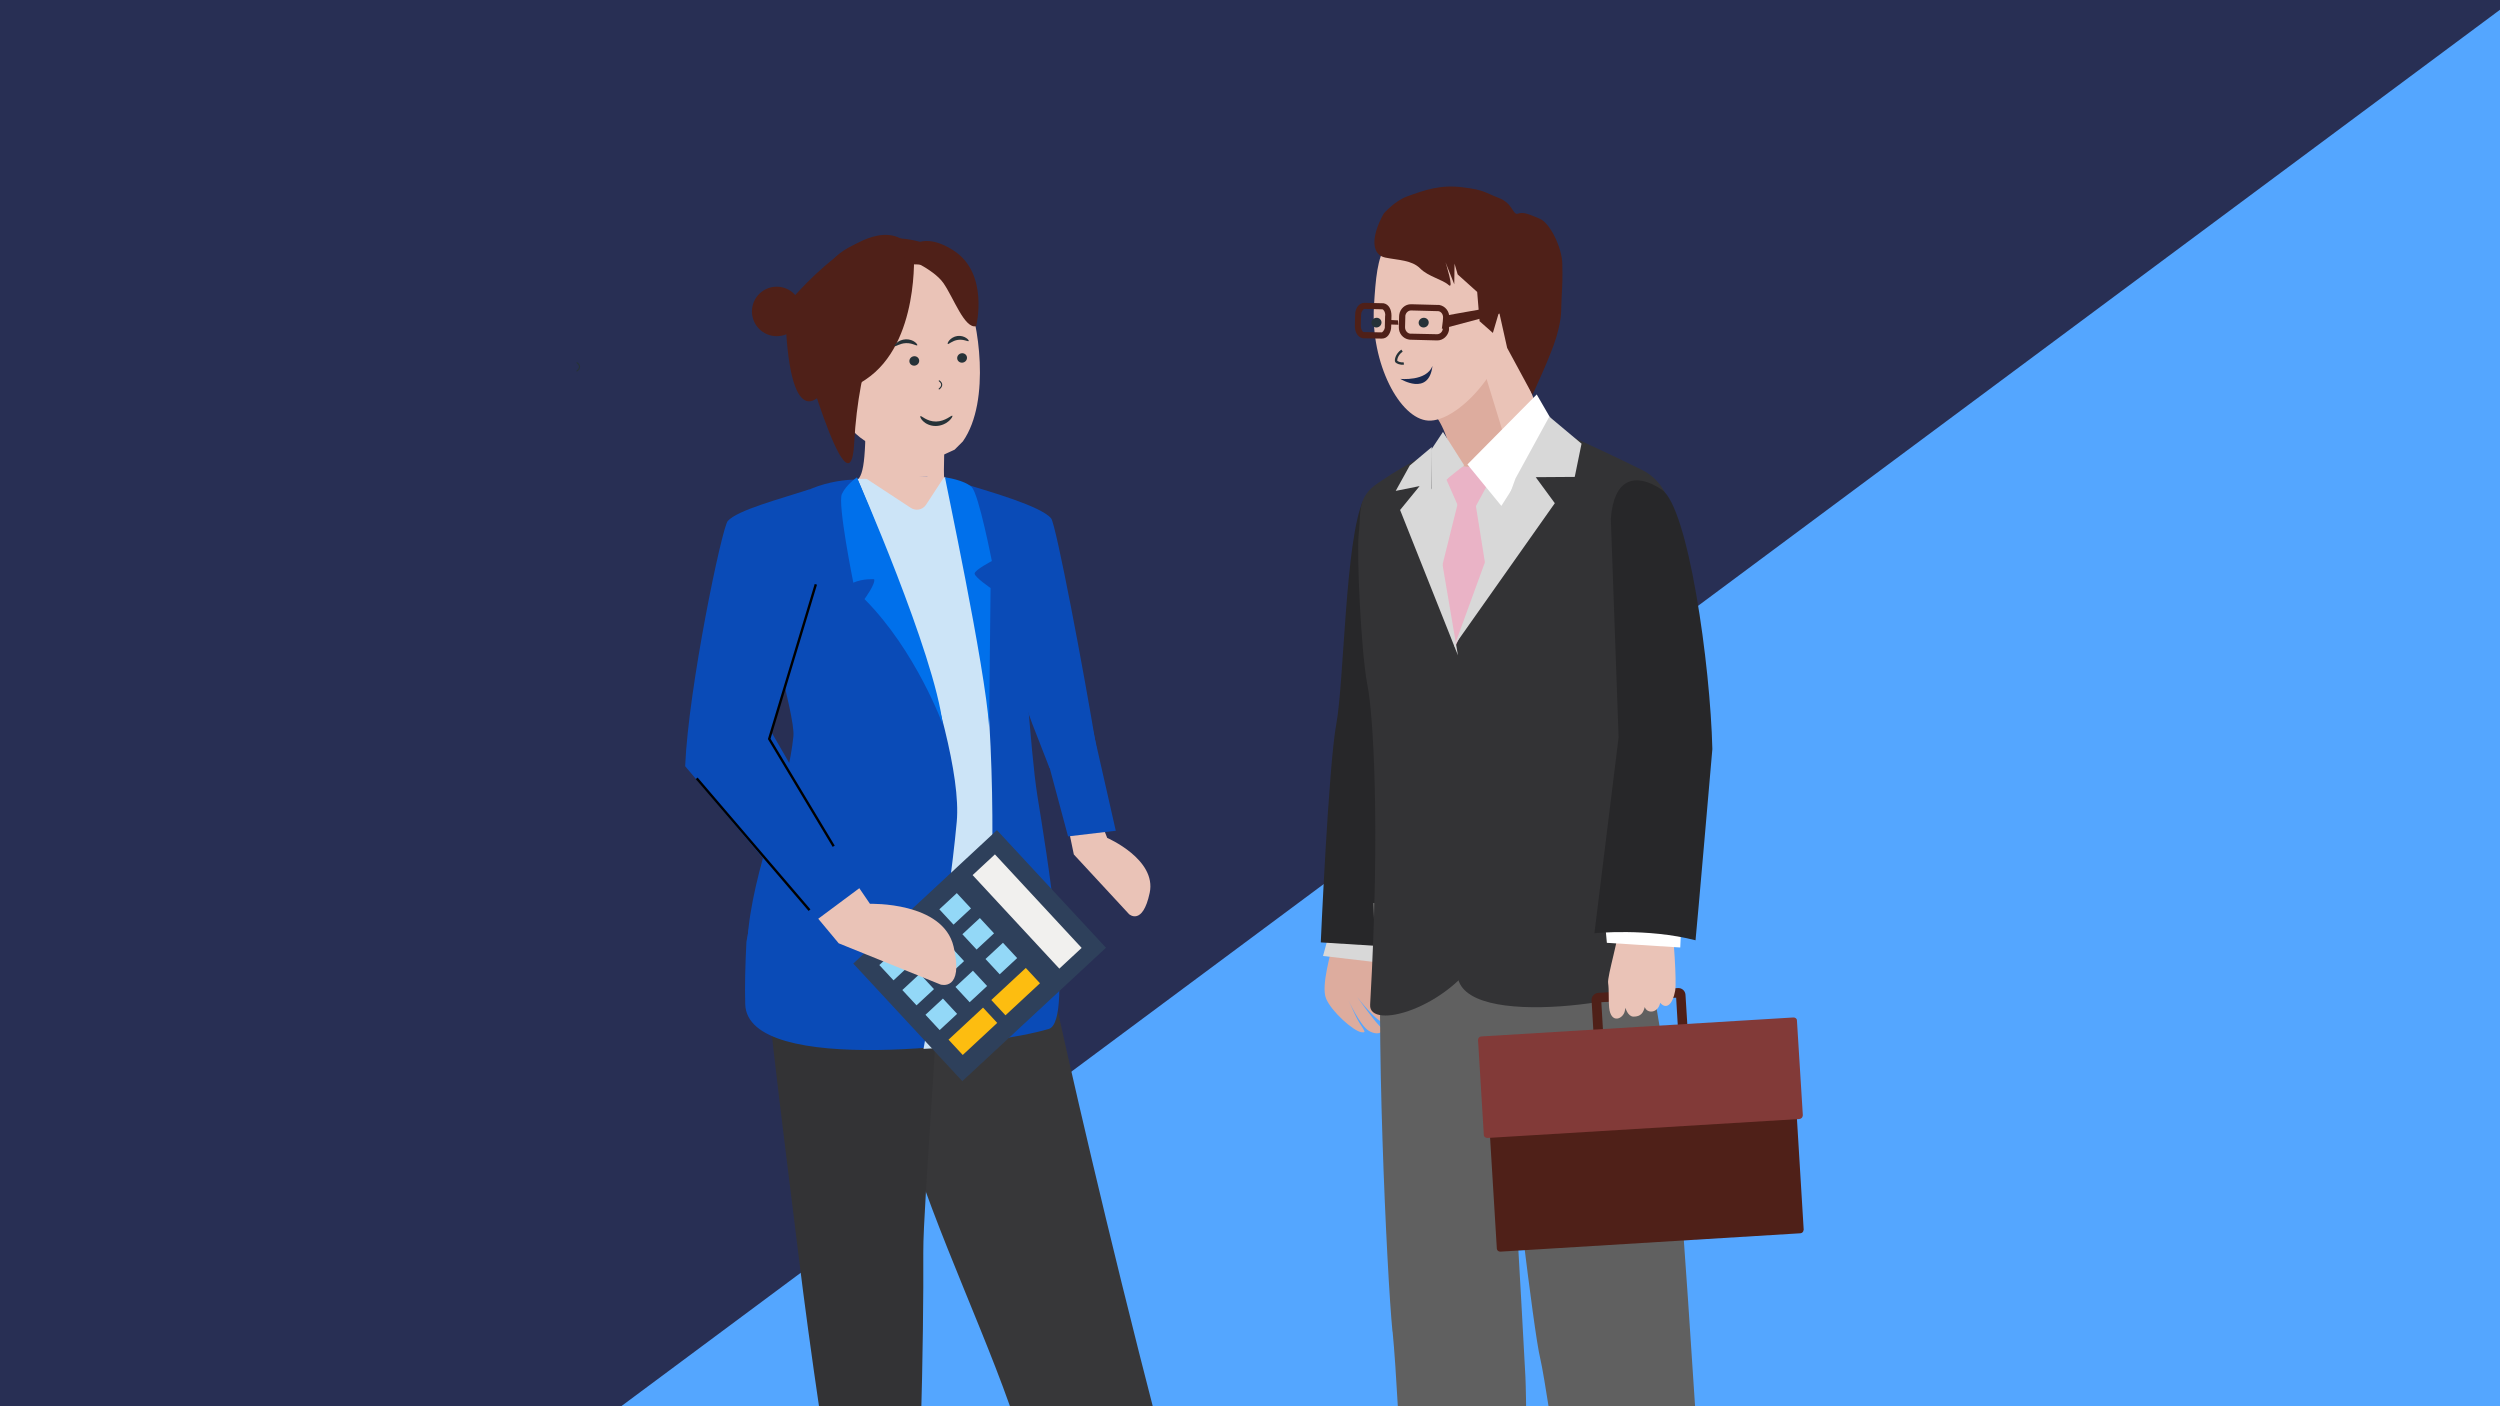
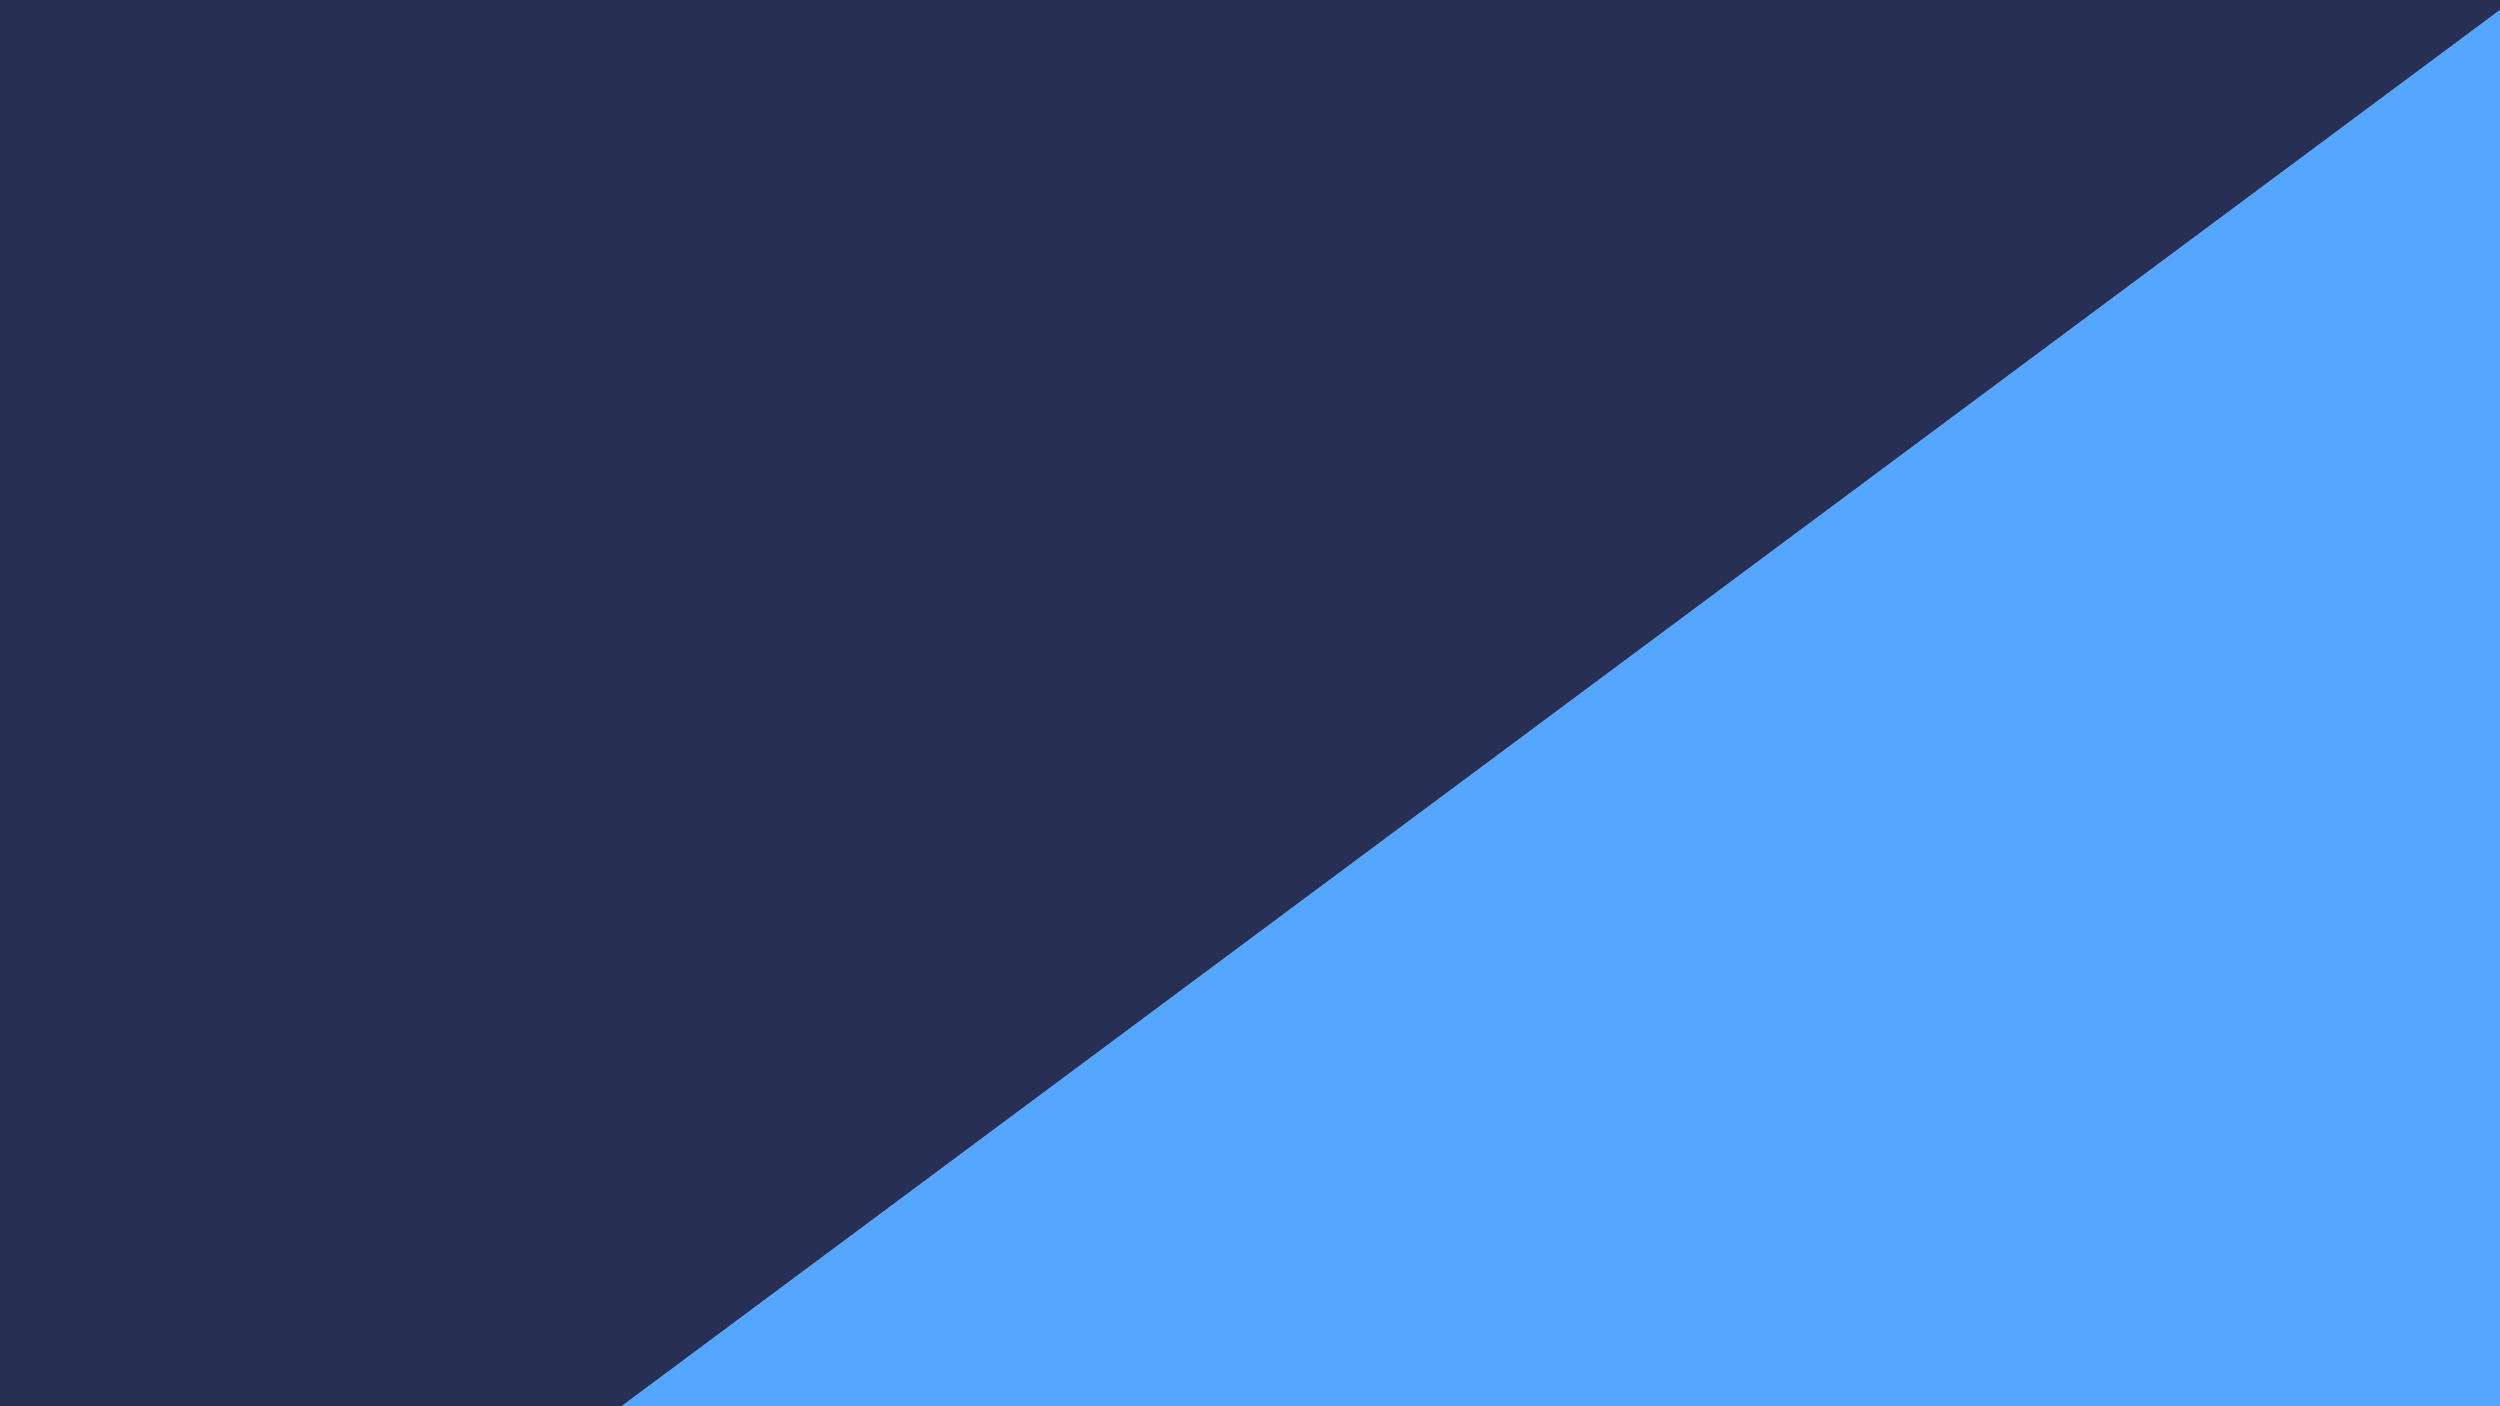
<svg xmlns="http://www.w3.org/2000/svg" width="1040" height="585" viewBox="0 0 1040 585" fill="none">
  <rect x="0" y="0" width="1040" height="585" fill="#808080" stroke="none" />
  <g clip-path="url(#clip0_3928_140871)">
    <rect width="1040" height="585" fill="#282F54" />
    <path d="M154 662.613V663.046H1042V3H1041.42L154 662.613Z" fill="#54A6FF" />
    <g clip-path="url(#clip1_3928_140871)">
      <path d="M394.909 211.524C395.05 211.586 381.25 218.757 370.874 215.913C361.115 213.246 354.736 200.581 354.868 200.555C359.006 199.733 360.197 194.046 360.109 169.608L361.98 169.979L393.4 176.205C393.4 176.205 392.685 186.106 392.668 195.432C392.65 203.257 393.118 210.685 394.909 211.524Z" fill="#EAC3B7" />
      <path d="M356.637 166.861C356.637 166.861 344.725 154.4 340.102 142.618C336.793 134.21 334.728 100.985 368.116 99.095C368.116 99.095 377.733 98.123 387.801 102.327C395.804 105.666 408.051 113.906 402.36 144.411L401.327 154.532L356.645 166.861H356.637Z" fill="#4F2018" />
      <path d="M392.752 189.068C392.752 189.068 354.157 194.805 348.404 166.429C342.66 138.043 332.928 120.212 361.657 112.669C390.386 105.127 398.23 114.807 402.448 123.815C406.665 132.824 412.512 166.591 400.548 183.63L397.103 187.074L392.752 189.068Z" fill="#EAC3B7" />
      <path d="M380.157 104.505C380.157 104.505 382.72 142.768 360.185 157.84C337.649 172.912 341.723 163.784 341.723 163.784C341.723 163.784 327.893 182.814 326.586 127.618C326.586 127.618 364.501 80.552 380.157 104.505Z" fill="#4F2018" />
      <path d="M375.895 106.703C375.895 106.703 388.202 111.681 392.442 117.735C396.683 123.798 401.261 136.93 406.085 135.694C406.085 135.694 411.593 113.737 396.627 104.179C380.764 94.048 375.895 106.694 375.895 106.694V106.703Z" fill="#4F2018" />
      <path d="M402.262 148.641C402.377 149.719 401.574 150.708 400.445 150.858C399.315 151.008 398.309 150.249 398.195 149.171C398.08 148.094 398.883 147.105 400.012 146.954C401.142 146.804 402.148 147.564 402.262 148.641Z" fill="#263238" />
      <path d="M382.375 149.887C382.49 150.964 381.687 151.953 380.558 152.104C379.428 152.254 378.422 151.494 378.308 150.417C378.193 149.339 378.996 148.35 380.125 148.2C381.255 148.05 382.26 148.809 382.375 149.887Z" fill="#263238" />
      <path d="M403.004 141.867C402.774 142.238 400.886 141.028 398.495 141.39C396.113 141.699 394.586 143.377 394.269 143.077C394.119 142.945 394.304 142.291 394.957 141.54C395.61 140.799 396.783 139.986 398.266 139.774C399.748 139.571 401.098 140.03 401.918 140.587C402.757 141.134 403.101 141.717 402.995 141.876L403.004 141.867Z" fill="#263238" />
      <path d="M381.59 143.651C381.308 143.996 379.428 142.627 376.869 142.75C374.311 142.821 372.484 144.314 372.193 143.987C372.043 143.837 372.325 143.227 373.111 142.556C373.896 141.876 375.228 141.214 376.834 141.152C378.44 141.099 379.799 141.673 380.611 142.291C381.431 142.918 381.722 143.501 381.59 143.66V143.651Z" fill="#263238" />
      <path d="M382.882 173.127C383.259 172.76 385.535 175.416 389.398 175.354C393.273 175.309 395.844 172.597 396.181 172.953C396.355 173.085 395.988 173.997 394.832 175.058C393.708 176.096 391.663 177.189 389.305 177.214C386.941 177.25 385.025 176.217 384.008 175.214C382.953 174.199 382.693 173.284 382.876 173.146L382.872 173.12L382.882 173.127Z" fill="#263238" />
      <path d="M390.686 162.021C390.686 162.021 390.642 162.021 390.625 162.013C390.501 161.977 390.43 161.845 390.466 161.721C390.483 161.677 390.536 161.606 390.58 161.571C391.18 161.103 391.507 160.564 391.507 160.07C391.507 159.584 391.198 159.098 390.589 158.63C390.483 158.551 390.466 158.4 390.545 158.303C390.625 158.197 390.775 158.18 390.872 158.259C391.604 158.816 391.975 159.425 391.975 160.07C391.975 160.723 391.586 161.386 390.863 161.951C390.819 161.995 390.757 162.021 390.686 162.021Z" fill="#263238" />
      <path d="M368.272 126.712C368.272 126.712 357.12 149.608 355.362 184.136C353.604 218.664 331.3 137.556 331.3 137.556L368.281 126.712H368.272Z" fill="#4F2018" />
      <ellipse cx="323.108" cy="129.561" rx="10.299" ry="10.298" fill="#4F2018" />
      <path d="M445.815 339.072L452.84 341.448L457.129 339.761L460.591 348.563C460.591 348.563 481.231 357.484 478.275 371.413C475.318 385.341 469.697 380.295 469.697 380.295L446.714 355.457L443.507 339.979L445.815 339.072Z" fill="#EAC3B7" />
      <path d="M518.781 729.186C518.781 729.186 511.203 730.661 504.977 731.2C503.596 731.316 502.282 731.387 501.134 731.387C498.138 731.387 492.736 730.11 489.109 729.16L488.836 729.089C487.244 728.666 486.028 728.313 485.579 728.185L485.385 728.127C485.385 728.127 447.577 680.624 426.376 604.478C425.882 602.701 425.358 600.917 424.807 599.101C413.197 560.909 389.137 512.97 376.464 469.575C374.445 462.67 372.632 456.157 371.011 450.004C370.488 448.034 369.982 446.096 369.499 444.19C360.152 407.545 357.452 383.495 354.961 357.79L431.192 379.677C431.192 379.677 463.195 536.263 518.781 729.179V729.186Z" fill="#373739" />
      <path d="M384.09 520.903C384.31 554.772 382.839 632.654 379.056 664.898C379.056 664.898 375.465 668.596 366.564 668.641C357.449 668.686 353.373 664.763 353.373 664.763C343.878 608.705 337.126 562.322 332.207 522.348C328.176 489.551 324.59 461.423 321.831 437.217C319.386 415.766 317.596 397.384 316.736 381.538C316.621 379.387 316.522 377.281 316.439 375.226C316.329 372.51 316.246 369.871 316.208 367.31C316.164 364.735 316.153 362.224 316.169 359.791L321.096 359.227L334.835 357.672L392.803 351.085C391.833 410.437 383.963 501.211 384.09 520.897V520.903Z" fill="#333335" />
      <path d="M436.309 428.033C414.181 434.773 310.908 448.087 310.02 417.765C309.8 410.369 310.02 401.437 310.518 391.767C318.317 349.169 328.041 326.664 330.053 306.301C330.974 296.965 316.12 253.29 318.472 230.511C318.817 227.138 319.278 224.176 319.897 221.805C324.359 204.61 344.398 199.945 354.687 199.534L385.733 198.293C385.733 198.293 417.793 240.278 422.255 253.174C426.716 266.07 428.174 310.227 431.639 331.604C435.108 352.989 447.074 424.756 436.309 428.033Z" fill="#0A4BB7" />
      <path d="M381.417 325.727C381.417 325.727 362.632 387.744 310.893 391.797C312.569 361.907 328.822 326.144 331.011 305.822C332.013 296.504 316.99 253.596 319.549 230.863C320.223 231.017 320.831 231.421 321.535 231.569C378.512 243.4 386.601 312.805 381.423 325.733L381.417 325.727Z" fill="#0A4BB7" />
      <path d="M464.165 345.592L442.586 250.477L417.711 248.837L444.313 347.94L464.165 345.592Z" fill="#0A4BB7" />
      <path d="M240.013 154.564C240.013 154.564 239.968 154.564 239.949 154.558C239.82 154.519 239.75 154.391 239.782 154.262C239.795 154.211 239.859 154.147 239.897 154.114C240.513 153.633 240.853 153.087 240.847 152.573C240.847 152.073 240.526 151.578 239.904 151.097C239.795 151.013 239.775 150.865 239.859 150.756C239.942 150.647 240.09 150.634 240.199 150.711C240.949 151.283 241.328 151.912 241.334 152.567C241.334 153.235 240.937 153.915 240.199 154.493C240.154 154.538 240.09 154.57 240.019 154.57L240.013 154.564Z" fill="#263238" />
      <path d="M437.262 215.638C432.987 210.507 411.57 204.509 402.383 201.646L407.408 240.564L429.359 300.922L436.577 319.45L456.452 317.609L456.176 311.536C450.925 279.429 439.306 218.09 437.262 215.638Z" fill="#0A4BB7" />
      <path d="M356.398 198.533C356.398 198.533 401.532 303.631 398.005 341.886C394.478 380.14 384.187 436.341 384.187 436.341L408.591 434.872C408.591 434.872 425.04 283.274 393.282 198.533L356.638 199.251L356.398 198.533Z" fill="#CCE4F7" />
      <path d="M393.149 198.567C392.841 198.265 409.861 277.312 411.485 302.469C411.485 302.469 411.889 257.549 412.075 244.611C412.075 244.611 405.441 240.091 405.441 238.601C405.441 237.111 412.607 233.4 412.607 233.4C412.607 233.4 407.218 205.758 404.273 202.708C401.328 199.665 393.142 198.567 393.142 198.567H393.149Z" fill="#0070EB" />
      <path d="M414.724 345.337L354.961 400.84L400.321 449.761L460.083 394.258L414.724 345.337Z" fill="#2E405B" />
      <path d="M413.887 355.42L404.604 364.041L440.681 402.951L449.964 394.329L413.887 355.42Z" fill="#F1F0EE" />
      <path d="M398.031 371.533L390.765 378.28L396.668 384.649L403.935 377.903L398.031 371.533Z" fill="#93D8F7" />
      <path d="M407.618 381.899L400.352 388.646L406.257 395.015L413.523 388.267L407.618 381.899Z" fill="#93D8F7" />
      <path d="M417.228 392.194L409.963 398.944L415.869 405.311L423.134 398.561L417.228 392.194Z" fill="#93D8F7" />
      <path d="M385.528 383.156L378.262 389.904L384.167 396.272L391.433 389.525L385.528 383.156Z" fill="#93D8F7" />
      <path d="M395.145 393.444L387.881 400.193L393.786 406.56L401.051 399.811L395.145 393.444Z" fill="#93D8F7" />
      <path d="M404.733 403.816L397.468 410.565L403.374 416.932L410.639 410.183L404.733 403.816Z" fill="#93D8F7" />
      <path d="M408.944 419.165L394.589 432.501L400.495 438.868L414.85 425.532L408.944 419.165Z" fill="#FDBD10" />
      <path d="M426.733 402.668L412.375 416.002L418.279 422.371L432.637 409.036L426.733 402.668Z" fill="#FDBD10" />
      <path d="M373.058 394.704L365.794 401.454L371.699 407.821L378.964 401.072L373.058 394.704Z" fill="#93D8F7" />
      <path d="M382.631 405.105L375.365 411.853L381.269 418.221L388.535 411.473L382.631 405.105Z" fill="#93D8F7" />
      <path d="M392.256 415.401L384.991 422.15L390.897 428.517L398.161 421.768L392.256 415.401Z" fill="#93D8F7" />
      <path d="M356.473 198.617C356.473 198.617 388.865 272.155 392.189 301.415C392.189 301.415 381.103 270.794 359.629 249.213C359.629 249.213 364.364 242.793 363.639 240.956C363.639 240.956 359.014 240.609 354.985 242.394C354.985 242.394 348.351 209.532 350.231 205.5C352.11 201.468 356.479 198.61 356.479 198.61L356.473 198.617Z" fill="#0070EB" />
      <path d="M554.856 390.392C553.797 396.334 549.443 409.922 551.62 415.334C553.797 420.746 562.974 428.864 566.268 429.393C569.504 429.923 566.268 427.805 563.562 421.805L560.856 415.864C560.856 415.864 565.739 426.687 569.504 428.864C573.269 431.04 576.564 429.393 573.799 426.687C571.093 423.981 564.621 414.805 564.621 414.805C564.621 414.805 573.799 426.687 575.975 425.099C578.152 423.452 571.093 412.628 571.093 412.628C571.093 412.628 576.505 422.923 578.152 420.217C579.74 417.511 573.269 410.452 572.74 407.805C572.21 405.099 572.74 391.039 574.387 385.039C576.034 379.098 555.973 373.686 555.973 373.686L554.914 390.451L554.856 390.392Z" fill="#DDAC9E" />
      <path d="M555.262 379.805L550.379 397.688L571.499 400.158L572.676 383.864L555.262 379.805Z" fill="#D8D8D8" />
      <path d="M567.149 208.035C559.618 224.271 559.148 283.743 555.912 301.097C552.677 318.391 549.441 392.04 549.441 392.04L584.092 394.216C584.092 394.216 589.504 278.39 581.915 255.625C574.326 232.86 567.149 208.035 567.149 208.035Z" fill="#272729" />
      <path d="M583.8 555.75C586.683 584.692 588.977 692.224 588.977 692.224L635.511 693.518C635.511 693.518 635.276 585.692 634.57 572.75C629.746 482.63 628.451 471.042 628.451 471.042C628.451 471.042 637.864 553.573 640.747 565.162C643.63 576.75 662.043 704.342 662.043 704.342L712.931 697.812C710.695 675.812 702.282 534.396 698.87 495.395C696.105 464.218 689.516 408.864 676.692 361.157L571.152 375.687C571.152 375.687 580.976 526.749 583.859 555.75H583.8Z" fill="#606060" />
      <path d="M579.267 553.927C576.914 530.221 571.914 422.865 575.149 378.217L589.151 386.276C589.151 426.689 597.857 552.339 598.799 581.692C599.563 605.34 605.623 667.048 608.447 691.813L586.562 692.46C586.562 692.46 582.209 582.928 579.326 553.986L579.267 553.927Z" fill="#606060" />
      <path d="M627.738 128.68C626.914 136.857 636.856 164.034 641.974 175.387C647.034 186.74 646.387 188.093 646.387 188.093L604.559 211.388C604.559 211.388 607.559 176.681 593.793 170.504C585.263 166.681 627.738 128.68 627.738 128.68Z" fill="#EAC3B7" />
      <path d="M592.794 168.211C590.735 166.564 593.323 161.917 596.853 156.975L614.208 143.916L630.739 197.859L616.267 209.33L605.148 206.33C605.148 206.33 606.501 179.035 592.794 168.211Z" fill="#DDAC9E" />
      <path d="M571.563 127.443C570.151 151.031 582.27 174.267 594.153 174.973C606.096 175.679 627.51 153.502 628.922 129.913C630.333 106.324 621.686 90.206 599.095 92.324C574.445 94.618 572.975 103.854 571.563 127.443Z" fill="#EAC3B7" />
      <path d="M594.338 133.941C594.46 135.045 593.632 136.06 592.478 136.214C591.323 136.362 590.29 135.591 590.168 134.487C590.046 133.382 590.874 132.368 592.029 132.214C593.183 132.066 594.216 132.837 594.338 133.941Z" fill="#263238" />
      <path d="M574.699 133.941C574.821 135.045 573.993 136.06 572.838 136.214C571.684 136.362 570.651 135.591 570.529 134.487C570.407 133.382 571.234 132.368 572.389 132.214C573.544 132.066 574.577 132.837 574.699 133.941Z" fill="#263238" />
      <path d="M583.233 145.846C580.823 147.563 580.544 150.04 580.868 150.4C581.191 150.76 582.606 151.475 583.979 151.169" stroke="#263238" />
      <path d="M582.524 157.609C582.524 157.609 593.434 158.76 595.913 152.217C594.394 165.018 582.524 157.609 582.524 157.609Z" fill="#19284F" />
      <path d="M575.62 88.855C569.972 99.032 570.796 106.032 576.267 107.15C581.738 108.267 587.268 108.15 590.798 111.679C594.092 115.032 600.093 116.267 602.623 118.562C605.093 120.856 601.328 109.091 601.328 109.091L604.976 118.268L605.093 109.679L606.388 114.15L614.506 121.444L615.506 133.621L621.036 138.503L623.625 129.738L626.978 144.739L637.508 164.21C637.508 164.21 645.156 147.915 647.392 140.386C650.039 131.385 649.274 129.268 649.627 124.032C649.98 117.503 650.039 115.915 649.921 109.738C649.804 103.032 644.862 92.855 640.626 91.032C636.391 89.267 633.861 88.031 631.567 88.855C629.155 89.679 629.625 84.678 623.448 82.325C617.33 79.972 617.565 79.031 608.447 77.914C599.328 76.737 592.857 78.972 585.15 81.796C580.091 83.678 575.679 88.796 575.679 88.796L575.62 88.855Z" fill="#4F2018" />
      <path d="M586.735 141.326C586.735 141.326 586.323 141.326 586.146 141.267C583.617 140.855 581.852 138.679 581.911 136.091L582.028 131.561C582.028 131.561 582.028 131.149 582.087 130.914C582.44 128.443 584.499 126.502 587.088 126.561L598.089 126.855C598.089 126.855 598.559 126.855 598.677 126.855C601.207 127.267 602.972 129.502 602.913 132.09V133.561L602.795 136.62C602.795 136.62 602.795 137.091 602.795 137.267C602.383 139.738 600.324 141.679 597.795 141.62L586.852 141.326H586.735ZM600.324 132.032C600.324 130.679 599.442 129.561 598.324 129.443H598.206L587.029 129.149C585.852 129.149 584.852 130.032 584.617 131.326C584.617 131.326 584.617 131.561 584.617 131.737L584.499 136.149C584.499 137.502 585.441 138.62 586.558 138.796C586.558 138.796 586.735 138.796 586.911 138.796L597.795 139.032C598.971 139.032 600.03 138.149 600.207 136.855V136.62V133.561L600.324 132.09V132.032Z" fill="#4F2018" />
      <path d="M567.324 140.738C567.324 140.738 567.089 140.738 566.971 140.738C564.618 140.267 563.618 137.914 563.618 135.561L563.736 131.032C563.736 130.679 563.736 130.385 563.795 130.09C564.089 128.032 565.324 126.031 567.618 125.973L575.207 126.149C575.207 126.149 575.384 126.149 575.502 126.149H575.56C577.914 126.62 578.855 128.973 578.855 131.326L578.737 135.796C578.737 136.091 578.737 136.385 578.678 136.738C578.325 138.797 577.149 140.855 574.854 140.855L567.324 140.738ZM576.266 131.267C576.325 129.679 575.443 128.737 575.149 128.679L567.501 128.502C567.501 128.502 566.501 129.032 566.265 130.502C566.265 130.502 566.265 130.914 566.207 131.149L566.089 135.561C566.089 137.208 566.971 138.149 567.265 138.149C567.265 138.149 567.265 138.149 567.442 138.149L574.854 138.267C574.854 138.267 575.855 137.738 576.09 136.267C576.09 136.267 576.09 135.855 576.09 135.738L576.208 131.208L576.266 131.267Z" fill="#4F2018" />
      <path d="M600.621 131.442C600.621 131.442 632.918 125.383 633.566 126.383C634.213 127.971 635.389 129.56 635.389 129.56L631.977 128.266L599.797 136.795L600.621 131.442Z" fill="#4F2018" />
      <path d="M581.561 133.269L577.972 133.093L577.913 134.975L581.737 135.093L581.561 133.269Z" fill="#4F2018" />
      <path d="M598.271 186.976C598.271 186.976 588.505 190.564 573.269 200.917C564.385 206.976 566.268 212.8 565.209 222.506C564.385 229.918 566.091 271.154 568.915 285.39C571.092 296.096 574.328 341.862 569.974 417.982C569.386 428.688 602.448 419.746 616.273 396.04C616.273 356.333 609.684 281.861 607.507 260.331C606.978 254.978 598.212 186.976 598.212 186.976H598.271Z" fill="#333335" />
      <path d="M646.568 178.446C646.568 178.446 661.157 184.681 683.101 195.505C703.514 205.564 695.043 240.212 696.102 249.859C697.161 259.565 685.277 269.977 683.101 280.742C680.983 291.449 686.983 379.98 690.925 408.275C691.866 415.04 606.799 430.217 606.269 404.981C606.269 380.451 600.857 324.332 606.269 255.036C606.681 249.683 646.568 178.446 646.568 178.446Z" fill="#333335" />
      <path d="M616.974 192.914C613.503 195.679 606.973 193.914 605.62 192.914C604.267 191.856 593.384 206.091 593.384 206.091L605.149 269.152L632.446 201.503L616.974 192.914Z" fill="#D8D8D8" />
      <path d="M613.68 194.033L618.68 201.856L613.738 210.974L606.679 210.798L601.737 199.562L606.326 194.268L613.68 194.033Z" fill="#EAB3C6" />
-       <path d="M613.744 209.092L618.686 239.916L605.449 268.858L599.861 235.798L606.685 208.386L613.744 209.092Z" fill="#EAB3C6" />
      <path d="M609.096 193.562L600.271 179.679L595.329 187.15L595.565 204.327L609.096 193.562Z" fill="#D8D8D8" />
      <path d="M595.501 207.917L595.618 185.975L586.441 193.681L580.617 204.211L590.559 202.211L582.441 212.152L606.502 272.624L595.501 207.917Z" fill="#D8D8D8" />
      <path d="M639.272 164.093L610.445 193.211L624.564 210.447L646.331 176.269L639.272 164.093Z" fill="white" />
      <path d="M630.446 199.035L644.506 173.328L657.919 184.564L655.095 198.388L638.858 198.505L646.8 209.329L605.149 268.389L630.446 199.035Z" fill="#D8D8D8" />
      <path d="M666.45 438.862C664.803 438.979 663.391 437.685 663.273 436.097L662.096 416.214C661.979 414.567 663.214 413.155 664.861 413.037L697.982 411.037C699.63 410.92 701.041 412.155 701.159 413.802L702.395 433.685C702.512 435.332 701.218 436.744 699.63 436.803L666.509 438.862H666.45ZM698.335 432.979L697.276 415.037L666.156 416.92L667.215 434.861L698.335 432.979Z" fill="#4F2018" />
      <path d="M750.285 511.629C750.285 512.335 749.756 512.982 748.991 513.041L624.155 520.688C623.39 520.688 622.743 520.217 622.684 519.452L617.625 436.392C617.625 435.686 618.154 435.039 618.978 434.98L743.814 427.391C744.579 427.391 745.285 427.862 745.285 428.627L750.344 511.688L750.285 511.629Z" fill="#4F2018" />
      <path d="M749.931 464.096C749.931 464.802 749.343 465.449 748.519 465.507L618.8 473.39C617.976 473.39 617.271 472.919 617.271 472.155L614.859 432.565C614.859 431.86 615.388 431.212 616.27 431.154L745.989 423.271C746.813 423.212 747.519 423.742 747.519 424.448L749.99 464.096H749.931Z" fill="#823A38" />
      <path d="M674.69 366.391C675.102 371.156 673.102 379.391 673.513 384.156C673.925 388.921 668.513 406.098 668.984 408.98C669.395 411.863 669.101 416.333 669.395 419.098C670.101 426.333 675.514 423.804 675.984 420.274C676.161 419.039 676.22 419.333 676.22 419.333C676.22 419.333 677.161 422.863 679.514 422.922C682.691 422.922 683.632 421.216 684.22 418.922C685.22 421.863 689.809 421.451 690.633 417.157C693.162 420.098 695.81 417.98 696.869 412.157C697.575 408.274 696.104 389.45 695.633 383.979C695.104 378.45 698.339 362.744 698.339 362.744L674.631 366.45L674.69 366.391Z" fill="#EAC3B7" />
      <path d="M667.571 382.509L668.454 392.216L698.986 394.157L699.692 378.686L667.571 382.509Z" fill="white" />
      <path d="M670.101 215.8C671.336 199.152 680.102 196.27 691.22 203.623C702.339 210.976 711.517 276.683 712.34 311.625C712.34 311.625 705.81 387.098 705.34 391.157C685.279 385.98 663.276 388.216 663.276 388.216L673.336 306.743L670.101 215.8Z" fill="#272729" />
      <path d="M288.77 309.209L307.862 292.703L320.721 315.602L361.907 375.991C361.907 375.991 392.296 375.032 396.693 393.776C401.091 412.52 391.309 409.579 391.309 409.579L348.895 392.411L288.771 320.233L288.77 309.209Z" fill="#EAC3B7" />
      <path d="M302.75 216.734C306.821 212.183 324.305 207.633 336.759 203.562L340.591 241.64L320.952 304.625L358.075 369.046L339.394 382.936L285.027 318.754C286.384 286.104 300.322 219.446 302.75 216.734Z" fill="#0A4BB7" />
      <path d="M346.818 352.043L319.994 307.381L339.394 243.077" stroke="black" />
      <path d="M336.759 378.625L289.817 323.783" stroke="black" />
      <path d="M358.559 197.93L378.912 211.285C380.991 212.648 383.787 212.098 385.191 210.037L392.863 198.304L358.559 197.93Z" fill="#EAC3B7" />
    </g>
  </g>
  <defs>
    <clipPath id="clip0_3928_140871">
      <rect width="1040" height="585" fill="white" />
    </clipPath>
    <clipPath id="clip1_3928_140871">
-       <rect width="559" height="911" fill="white" transform="translate(240)" />
-     </clipPath>
+       </clipPath>
  </defs>
</svg>